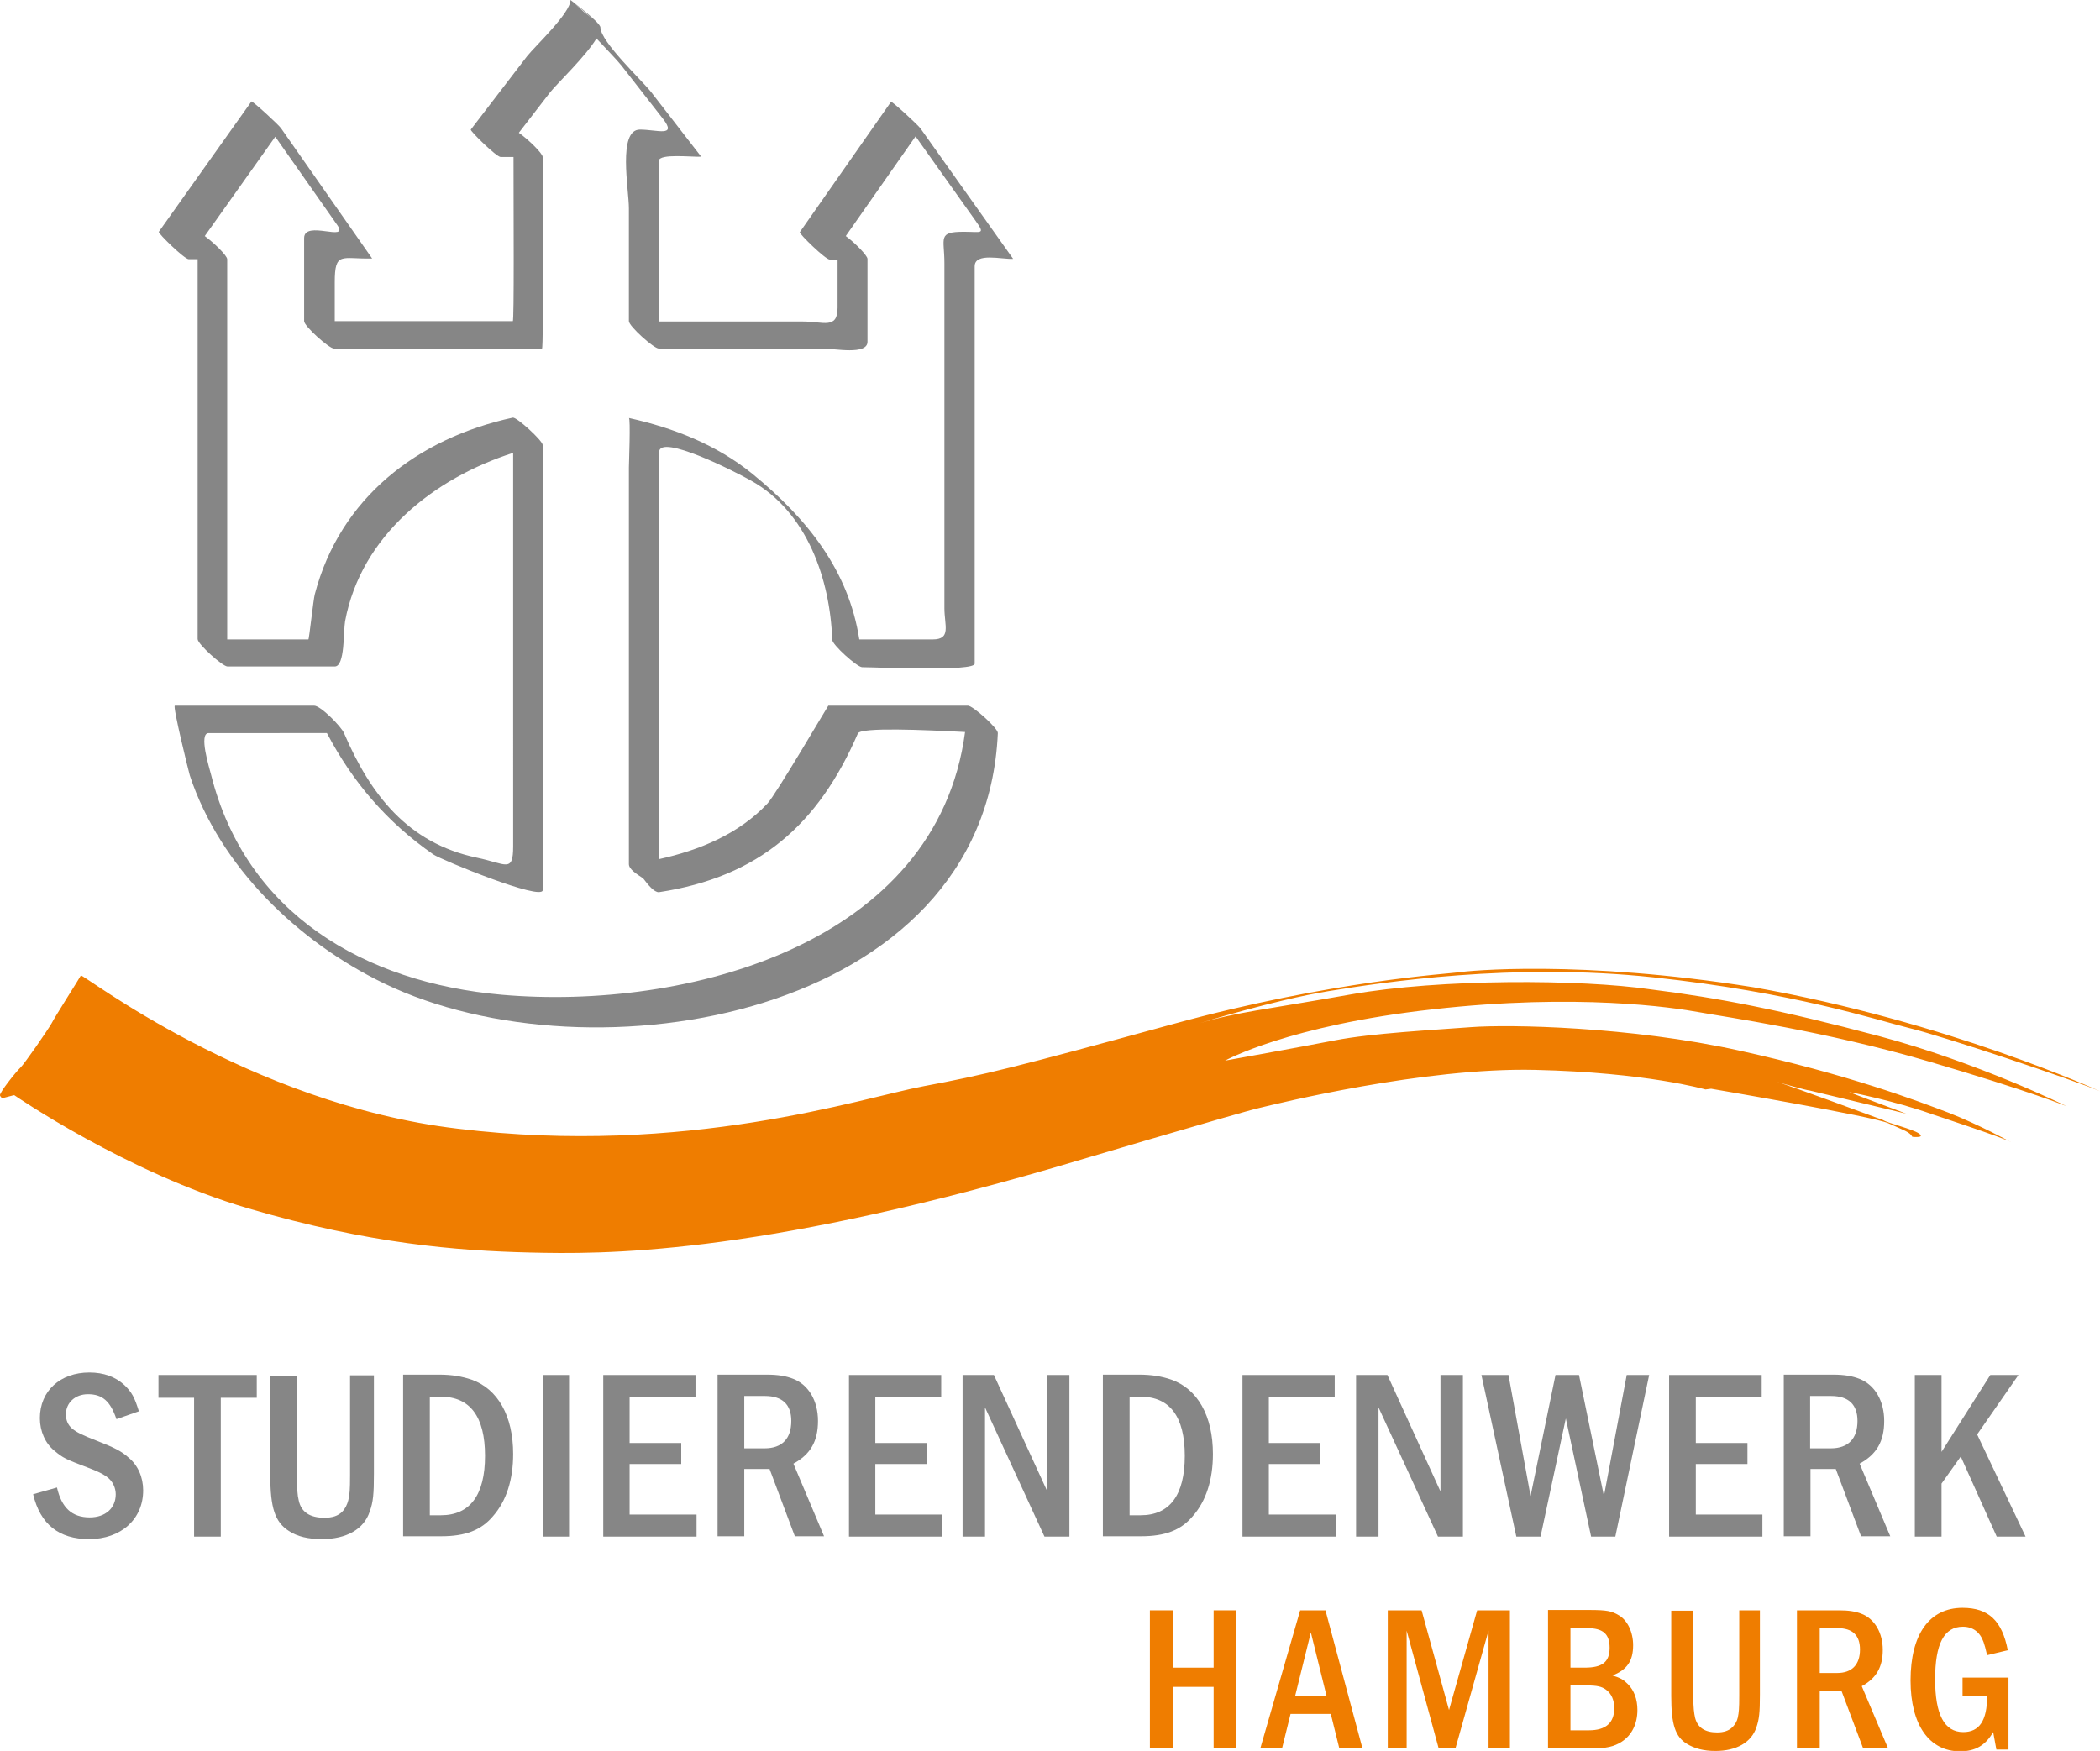
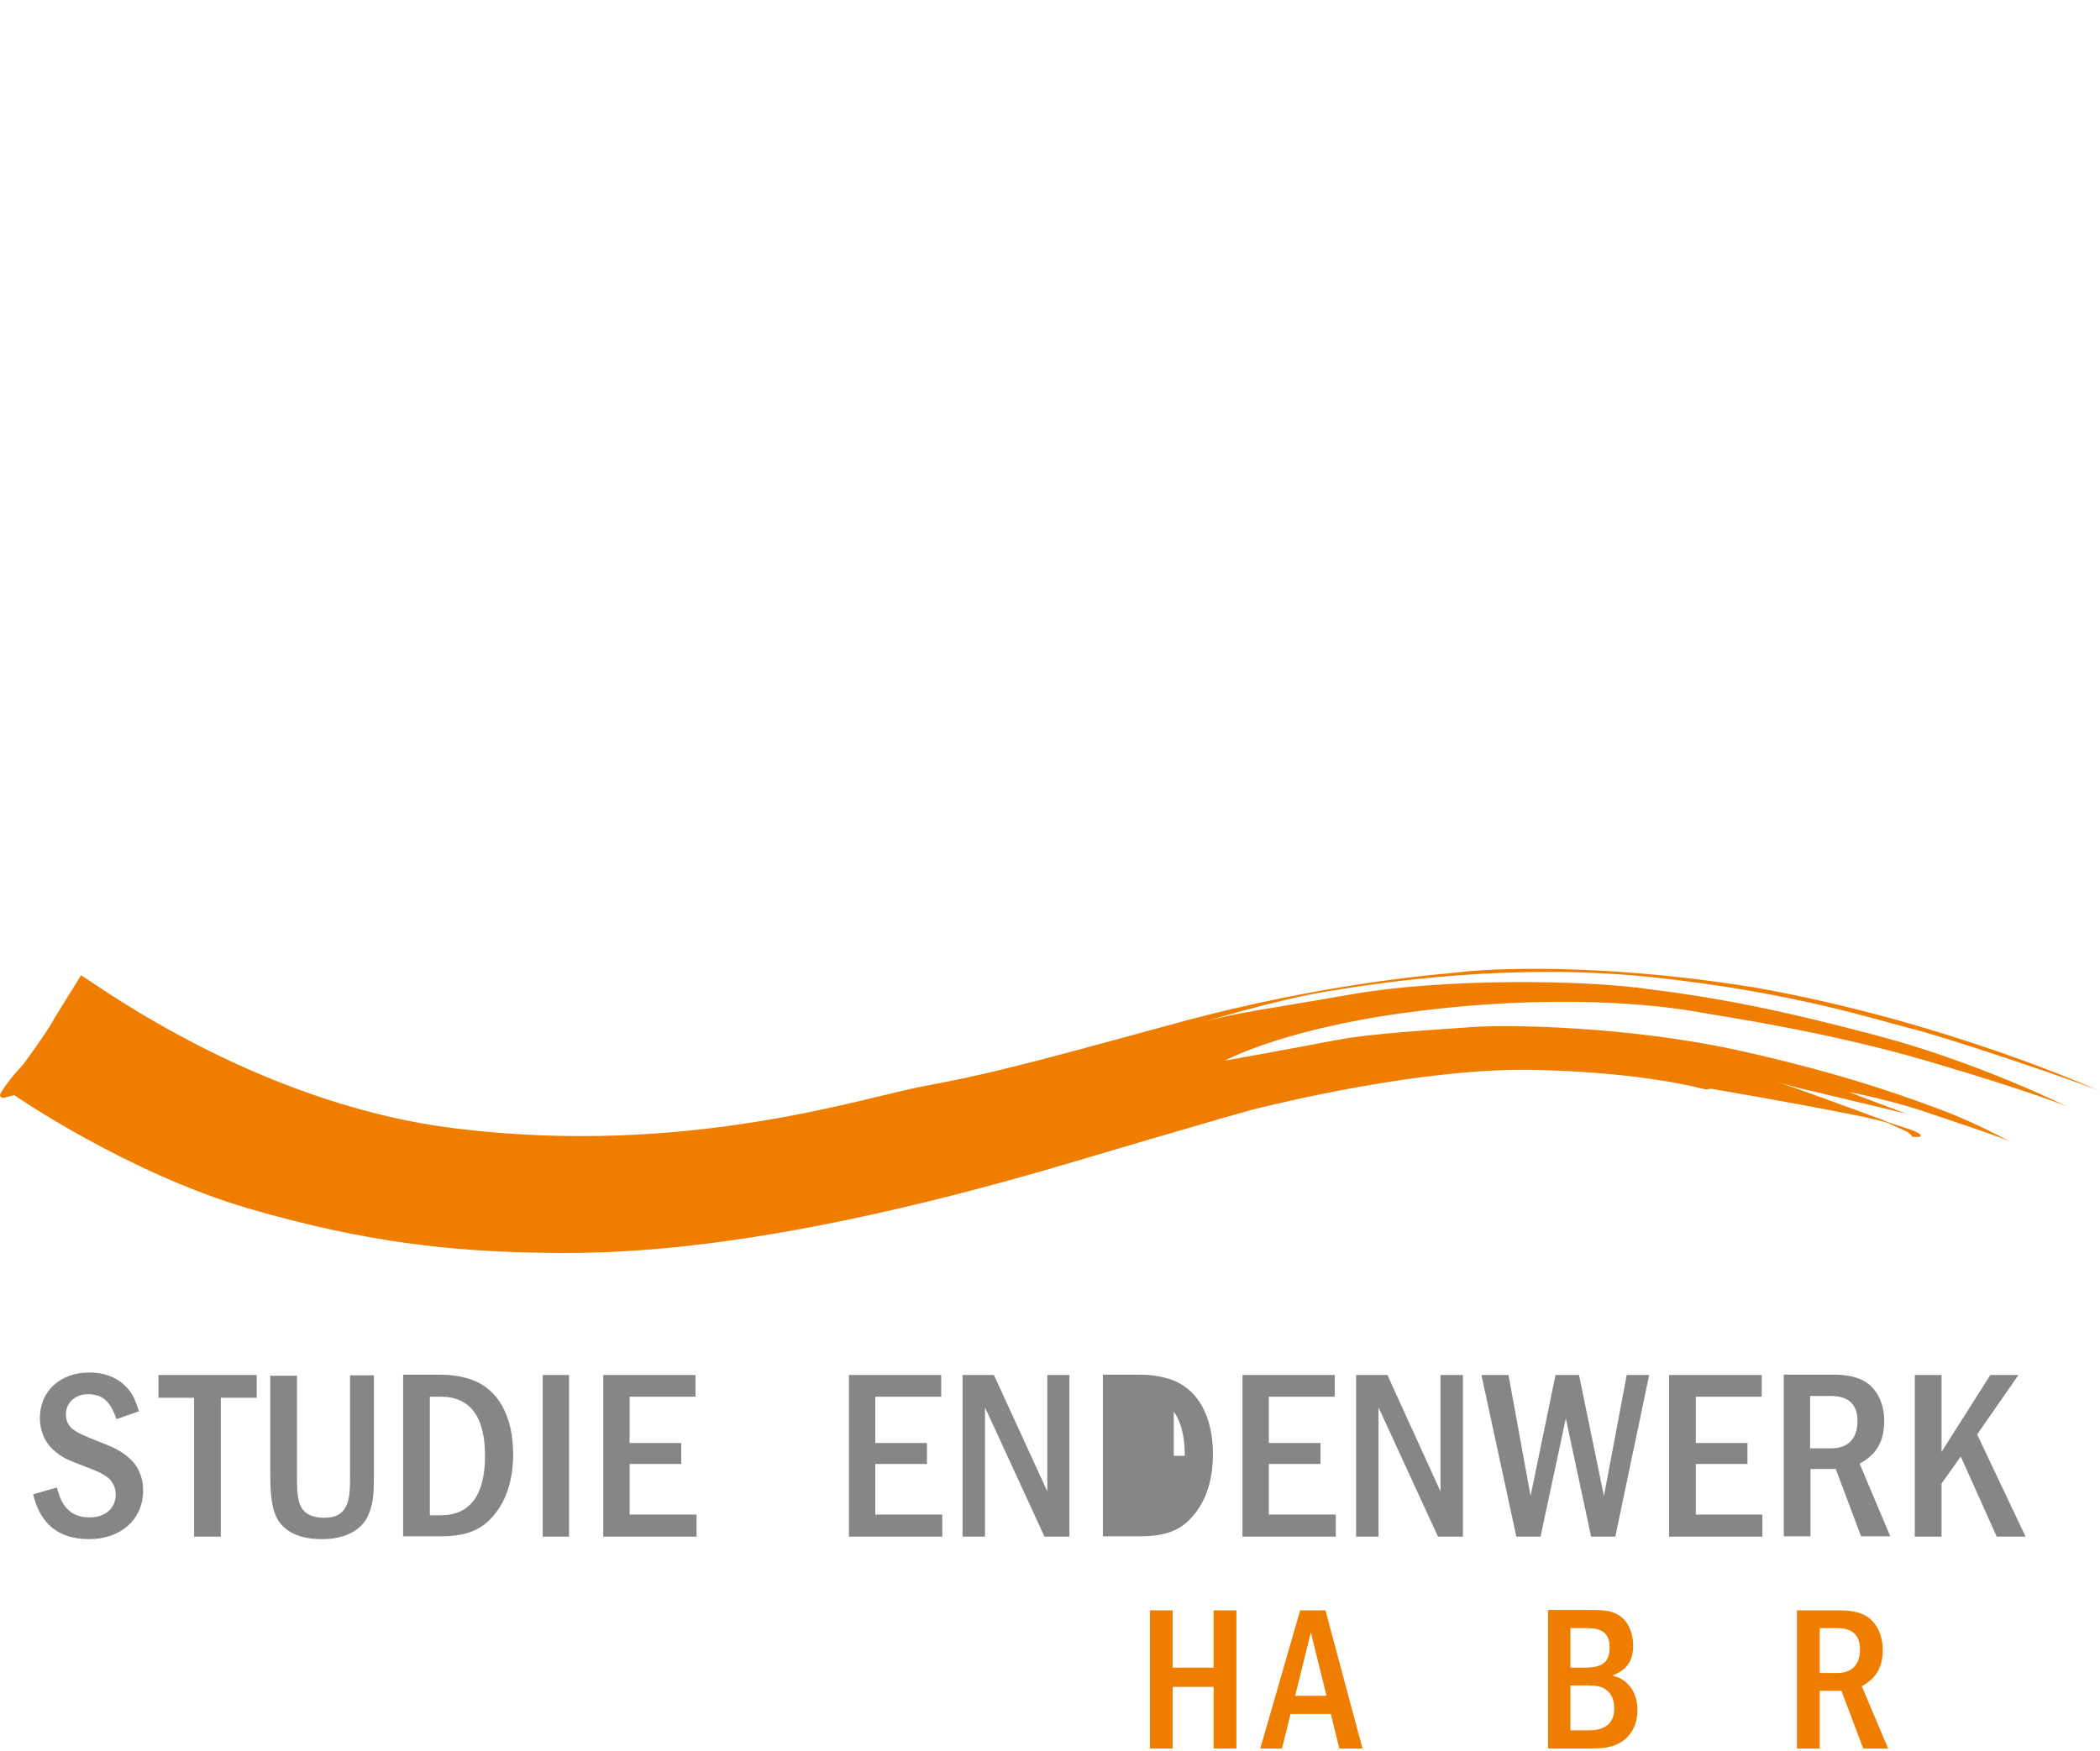
<svg xmlns="http://www.w3.org/2000/svg" version="1.1" id="Ebene_1" x="0px" y="0px" viewBox="0 0 589.7 491.8" style="enable-background:new 0 0 589.7 491.8;" xml:space="preserve">
  <style type="text/css">
	.st0{fill:#868686;}
	.st1{fill:#EF7D00;}
</style>
  <g>
    <path class="st0" d="M113.2,386.2v45.3h10.7c6.8,0,11.2-1.7,14.5-5.6c3.8-4.3,5.7-10.3,5.7-17.5c0-10.7-4.3-18.3-11.7-20.9   c-2.7-0.9-5.5-1.4-9.1-1.4H113.2L113.2,386.2z M120.7,392.3h3.1c8.2,0,12.4,5.6,12.4,16.6c0,11-4.2,16.7-12.4,16.7h-3.1V392.3   L120.7,392.3z" />
    <polygon class="st0" points="152.4,386.2 152.4,431.6 159.8,431.6 159.8,386.2 152.4,386.2  " />
    <polygon class="st0" points="169.4,386.2 169.4,431.6 195.6,431.6 195.6,425.4 176.8,425.4 176.8,411.2 191.3,411.2 191.3,405.3    176.8,405.3 176.8,392.3 195.3,392.3 195.3,386.2 169.4,386.2  " />
-     <path class="st0" d="M201.5,386.2v45.3h7.5v-18.9h7.1l7.1,18.9h8.2l-8.6-20.4c4.8-2.6,6.9-6.3,6.9-12c0-5.6-2.6-10.1-6.9-11.8   c-2-0.8-4.3-1.2-7.5-1.2H201.5L201.5,386.2z M209,392.1h5.8c4.9,0,7.4,2.4,7.4,7c0,5-2.6,7.7-7.5,7.7H209V392.1L209,392.1z" />
    <polygon class="st0" points="238.4,386.2 238.4,431.6 264.6,431.6 264.6,425.4 245.8,425.4 245.8,411.2 260.3,411.2 260.3,405.3    245.8,405.3 245.8,392.3 264.3,392.3 264.3,386.2 238.4,386.2  " />
    <polygon class="st0" points="270.3,386.2 270.3,431.6 276.6,431.6 276.6,395.3 293.3,431.6 300.3,431.6 300.3,386.2 294.1,386.2    294.1,418.9 279.1,386.2 270.3,386.2  " />
-     <path class="st0" d="M309.7,386.2v45.3h10.7c6.8,0,11.2-1.7,14.5-5.6c3.8-4.3,5.7-10.3,5.7-17.5c0-10.7-4.3-18.3-11.7-20.9   c-2.6-0.9-5.5-1.4-9.1-1.4H309.7L309.7,386.2z M317.2,392.3h3.1c8.2,0,12.4,5.6,12.4,16.6c0,11-4.2,16.7-12.4,16.7h-3.1V392.3   L317.2,392.3z" />
+     <path class="st0" d="M309.7,386.2v45.3h10.7c6.8,0,11.2-1.7,14.5-5.6c3.8-4.3,5.7-10.3,5.7-17.5c0-10.7-4.3-18.3-11.7-20.9   c-2.6-0.9-5.5-1.4-9.1-1.4H309.7L309.7,386.2z M317.2,392.3h3.1c8.2,0,12.4,5.6,12.4,16.6h-3.1V392.3   L317.2,392.3z" />
    <polygon class="st0" points="348.9,386.2 348.9,431.6 375.1,431.6 375.1,425.4 356.3,425.4 356.3,411.2 370.8,411.2 370.8,405.3    356.3,405.3 356.3,392.3 374.8,392.3 374.8,386.2 348.9,386.2  " />
    <polygon class="st0" points="380.8,386.2 380.8,431.6 387.1,431.6 387.1,395.3 403.8,431.6 410.8,431.6 410.8,386.2 404.5,386.2    404.5,418.9 389.6,386.2 380.8,386.2  " />
    <polygon class="st0" points="416,386.2 425.8,431.6 432.6,431.6 439.7,398.4 446.8,431.6 453.6,431.6 463.1,386.2 456.8,386.2    450.4,420.2 443.4,386.2 436.8,386.2 429.8,420.2 423.6,386.2 416,386.2  " />
    <polygon class="st0" points="468.7,386.2 468.7,431.6 494.9,431.6 494.9,425.4 476.2,425.4 476.2,411.2 490.7,411.2 490.7,405.3    476.2,405.3 476.2,392.3 494.7,392.3 494.7,386.2 468.7,386.2  " />
    <path class="st0" d="M500.9,386.2v45.3h7.5v-18.9h7.1l7.1,18.9h8.2l-8.6-20.4c4.8-2.6,6.9-6.3,6.9-12c0-5.6-2.6-10.1-6.9-11.8   c-2-0.8-4.3-1.2-7.5-1.2H500.9L500.9,386.2z M508.4,392.1h5.8c4.9,0,7.4,2.4,7.4,7c0,5-2.6,7.7-7.5,7.7h-5.8V392.1L508.4,392.1z" />
    <polygon class="st0" points="537.7,386.2 537.7,431.6 545.2,431.6 545.2,416.7 550.6,409.1 560.7,431.6 568.8,431.6 555.2,402.9    566.8,386.2 558.9,386.2 545.2,407.8 545.2,386.2 537.7,386.2  " />
    <polygon class="st1" points="322.9,452.3 322.9,491.1 329.3,491.1 329.3,473.8 340.8,473.8 340.8,491.1 347.2,491.1 347.2,452.3    340.8,452.3 340.8,468.4 329.3,468.4 329.3,452.3 322.9,452.3  " />
    <path class="st1" d="M365.1,452.3l-11.2,38.8h6.1l2.4-9.7h11.3l2.4,9.7h6.5l-10.4-38.8H365.1L365.1,452.3z M372.5,476.3h-8.8   l4.4-17.8L372.5,476.3L372.5,476.3z" />
-     <polygon class="st1" points="389.7,452.3 389.7,491.1 395,491.1 395,458 404,491.1 408.7,491.1 418,458 418,491.1 424,491.1    424,452.3 414.8,452.3 406.9,480.3 399.2,452.3 389.7,452.3  " />
    <path class="st1" d="M434.7,452.3v38.8h11.9c4.5,0,6.6-0.5,8.8-1.9c2.9-1.9,4.4-5.1,4.4-8.9c0-3-0.9-5.5-2.7-7.3   c-1.2-1.2-2-1.7-4.3-2.4c4.1-1.6,5.8-4.1,5.8-8.5c0-3.7-1.6-7-4-8.4c-2-1.2-3.4-1.5-8.3-1.5H434.7L434.7,452.3z M441,468.4v-11.1   h4.7c4.4,0,6.3,1.6,6.3,5.5c0,4-2,5.6-7,5.6H441L441,468.4z M441,486v-12.6h4.7c2.7,0,4.1,0.3,5.3,1.2c1.5,1.1,2.3,2.9,2.3,5.2   c0,4.1-2.4,6.2-7.1,6.2H441L441,486z" />
-     <path class="st1" d="M469.3,452.3v24.1c0,7.9,1.1,11.4,4.4,13.4c2.1,1.3,4.7,2,8,2c5.9,0,10.1-2.4,11.5-6.6c0.8-2.3,1-4.2,1-9.2   v-23.7h-5.8v24c0,3.6-0.1,4.6-0.4,6.1c-0.2,1-0.8,2-1.5,2.7c-1,1-2.4,1.5-4.3,1.5c-3.5,0-5.5-1.4-6.2-4.1c-0.3-1.4-0.5-2.8-0.5-6   v-24.1H469.3L469.3,452.3z" />
    <path class="st1" d="M504.6,452.3v38.8h6.4v-16.2h6.1l6.1,16.2h7l-7.4-17.5c4.1-2.2,5.9-5.4,5.9-10.2c0-4.8-2.3-8.7-5.9-10.1   c-1.7-0.7-3.7-1-6.4-1H504.6L504.6,452.3z M511,457.3h5c4.2,0,6.3,2,6.3,6c0,4.3-2.3,6.6-6.4,6.6H511V457.3L511,457.3z" />
-     <path class="st1" d="M551.1,471.2v5.2h6.9c0,6.9-2.2,10.1-6.7,10.1c-5.3,0-7.9-4.9-7.9-14.8c0-10,2.5-14.8,7.8-14.8   c2.8,0,4.8,1.5,5.8,4.3c0.4,1.2,0.5,1.6,1,3.7l5.8-1.4c-1.6-8.3-5.4-11.9-12.7-11.9c-9.3,0-14.6,7.4-14.6,20.4   c0,12.4,5.2,19.9,13.9,19.9c4.2,0,7.1-1.6,9.3-5.4l0.9,4.9h3.4v-20.2H551.1L551.1,471.2z" />
    <path class="st0" d="M39,396.4c-1.2-3.9-2-5.4-4.1-7.4c-2.5-2.3-5.8-3.5-9.8-3.5c-8.2,0-13.9,5.2-13.9,12.8c0,3.7,1.5,7.1,4.1,9.2   c2.4,2,3,2.3,9.6,4.8c4.5,1.7,6.2,2.9,7.1,5c0.3,0.7,0.5,1.6,0.5,2.4c0,3.9-2.9,6.5-7.3,6.5c-5,0-7.9-2.7-9.2-8.4l-6.7,1.9   c2,8.4,7.2,12.6,15.7,12.6c9,0,15.2-5.6,15.2-13.7c0-3.7-1.5-7.1-4.1-9.2c-2-1.8-4-2.8-8.6-4.6c-4.6-1.8-5.8-2.4-7.2-3.5   c-1.2-1-1.8-2.4-1.8-4c0-3.3,2.6-5.7,6.2-5.7c4.1,0,6.3,2,8,7L39,396.4L39,396.4L39,396.4z" />
    <polygon class="st0" points="44.5,386.2 44.5,392.6 54.5,392.6 54.5,431.6 62,431.6 62,392.6 72.1,392.6 72.1,386.2 44.5,386.2     " />
    <path class="st0" d="M75.9,386.2v28.1c0,9.2,1.3,13.2,5.2,15.7c2.4,1.6,5.5,2.3,9.3,2.3c6.9,0,11.8-2.8,13.4-7.7   c1-2.7,1.2-5,1.2-10.7v-27.6h-6.7v28c0,4.2-0.1,5.4-0.5,7.1c-0.3,1.2-0.9,2.4-1.7,3.2c-1.2,1.2-2.8,1.7-5,1.7   c-4.1,0-6.5-1.6-7.2-4.8c-0.4-1.6-0.5-3.3-0.5-7v-28.1H75.9L75.9,386.2z" />
-     <path class="st0" d="M163.9,3.3c0.9,0.7,1.8,1.4,2.4,1.9L161,0.6L163.9,3.3L163.9,3.3L163.9,3.3z M180.6,246.7c-2-1.3-4-2.6-4-4   V131.3c0-0.8,0.5-13.8,0-13.9c12.6,2.8,24.6,7.5,34.7,15.7c15.4,12.6,27,27.1,30,46.5l20.6,0c5.3,0,3.3-3.9,3.3-8.8v-66V73.9   c0-7.1-2-8.8,5.5-8.8c5,0,6.1,0.9,3.1-3.3l-9.6-13.5l-7.1-10l-19.6,28c2.6,1.9,6.1,5.5,6.1,6.4v23.3c0,3.8-9.3,1.9-12.4,1.9h-46.2   c-1.4,0-8.4-6.3-8.4-7.7l0-31.7c0-5.3-3.2-22.1,3.1-22.1c4.8,0,10.5,2.2,6.5-3l-11.7-15c-1.2-1.5-4.1-4.5-7-7.6   c-3,5-10.9,12.5-13,15.1l-8.8,11.4c2.6,1.8,6.7,5.8,6.7,6.8c0,5.3,0.3,53.8-0.2,53.8H93.8c-1.4,0-8.4-6.3-8.4-7.7V66.9   c0-5.3,12.8,1.3,9.3-3.7L77.3,38.4L57.5,66.3c2.6,1.9,6.3,5.5,6.3,6.5v106.8l12.1,0l10.7,0c0.2,0,1.4-11.3,1.8-12.7   c7.1-27.1,28.9-43.8,55.6-49.6c1.1-0.2,8.4,6.5,8.4,7.7v109.4V250c0,3.2-28.5-8.5-30.7-10c-13.1-9.1-22.7-20.4-29.9-34.1H58.6   c-2.9,0,0.2,9.8,0.7,11.8c9.8,38.9,43,58.3,81.6,61.7c51.7,4.5,122.2-14.1,130.1-73.8c-11.5-0.6-29.3-1.4-30.1,0.4   c-11.1,25.6-27.7,40.3-55.9,44.6C183.7,250.6,182.1,248.7,180.6,246.7L180.6,246.7L180.6,246.7z M182.8,25.8L196.9,44   c-2.1,0.2-11.9-1-11.9,1.2l0,18l0,27.1h40.4c5.8,0,9.8,2.3,9.8-3.9l0-13.5h-2.2c-1.2,0-8.7-7.3-8.4-7.7l25.6-36.6   c0.2-0.3,7.7,6.6,8.3,7.5l26,36.6c-3.1,0.2-10.8-1.9-10.8,2.1v15.4v54.4v41.8c0,2.3-27.5,1-31.6,1c-1.4,0-8.4-6.3-8.4-7.7   c-0.6-16.9-7-35.9-22.8-44.7c-4-2.3-25.8-13.4-25.8-8v38.7v75.6c11.3-2.5,22.3-7,30.4-15.6c2.3-2.4,17-27.5,17.1-27.5h39.2   c1.4,0,8.5,6.4,8.4,7.7c-3.5,79.9-114.2,98.5-172.4,70.3c-24-11.6-46-32.7-54.5-58.4c-0.3-1-4.9-19.6-4.2-19.6h39.1   c1.9,0,7.7,6,8.4,7.7c7.4,17.2,17.8,30.9,37.3,35c8.2,1.7,10.2,4.4,10.2-3.2V196v-68.8c-22.2,7.1-42.7,23.2-47.2,47.3   c-0.5,2.9,0,12.7-2.9,12.7l-9.6,0l-20.5,0c-1.4,0-8.4-6.3-8.4-7.7V72.8h-2.5c-1.2,0-8.7-7.3-8.4-7.7l26-36.6   c0.2-0.3,7.7,6.6,8.3,7.5l25.6,36.6c-8.6,0.2-10.5-2.1-10.5,6.7v10.9h50c0.4,0,0.2-30.9,0.2-46.1h-3.6c-1.2,0-8.7-7.4-8.4-7.7   L148,15.8c2.2-2.8,12.2-12.1,12.2-15.8c0,0,8.4,6.3,8.4,7.7C168.7,11.8,180.2,22.5,182.8,25.8L182.8,25.8L182.8,25.8z" />
    <path class="st1" d="M22.7,274c-0.4,0.8-7.3,11.6-8.2,13.4c-1,1.8-7.7,11.5-8.8,12.5c-1.1,1-6,7.1-5.7,7.8c0.4,0.8,0.6,0.8,2,0.4   c1.4-0.4,2-0.5,2-0.5s31.6,21.8,65.7,31.8c34.1,10,58.7,11.9,79,12.4c20.4,0.5,62.2,0.9,147.1-23.8c0,0,52.8-15.7,57.8-16.8   c5-1.2,46.1-11.4,77.4-10.7c31.4,0.7,47.9,5.5,47.9,5.5l1.6-0.2c0,0,45.7,7.8,49.8,9.7c4.1,1.9,6,2.4,6.7,3.8c0,0,3.7,0.4,1.9-0.9   c-1.8-1.3-8.7-2.9-10.1-3.8c0,0-27-10-29.8-10.7c0,0,8.4,2.4,9.2,2.4l27.1,6.5c0,0-15.8-5.9-16.1-6.1c0,0,12.9,2.5,23.5,6.3   c0,0,20.6,6.8,22,7.8c0,0-8.9-4.9-17.6-8.3c-8.7-3.3-27.8-10.6-58.6-17.4c-30.7-6.8-64.8-7.4-75.4-6.6c-10.6,0.8-27.9,1.7-38.2,3.7   c-10.3,2-30.9,5.7-30.9,5.7s17.8-9.9,58.3-14.4c40.6-4.6,67.7-0.5,74.8,0.8c7.1,1.3,35.4,5.3,64.4,13.8   c28.9,8.5,38.8,12.6,38.8,12.6s-24.9-12.3-52.7-19.7c-27.8-7.4-45-10.7-64-13.1c-19.9-2.9-59.3-3-84.2,1.4   c-24.8,4.4-31.8,4.9-42.5,8.1c0,0,20.8-6.5,36.1-9c15.3-2.5,51.8-8.1,91.2-3.9c39.4,4.2,62.8,12,72.1,14.3   c9.2,2.2,45.9,14.5,53.4,17.7c0,0-42.9-19.6-97.3-29.2c-48.8-7.8-80.4-4.6-82.8-4.2c-2.5,0.4-35.6,2.3-80.1,14.5   c-44.5,12.2-53.1,14.3-70.2,17.5c-17.1,3.2-66.5,19.8-130.9,11.9C69.8,310,23.1,273.3,22.7,274L22.7,274L22.7,274z" />
  </g>
</svg>